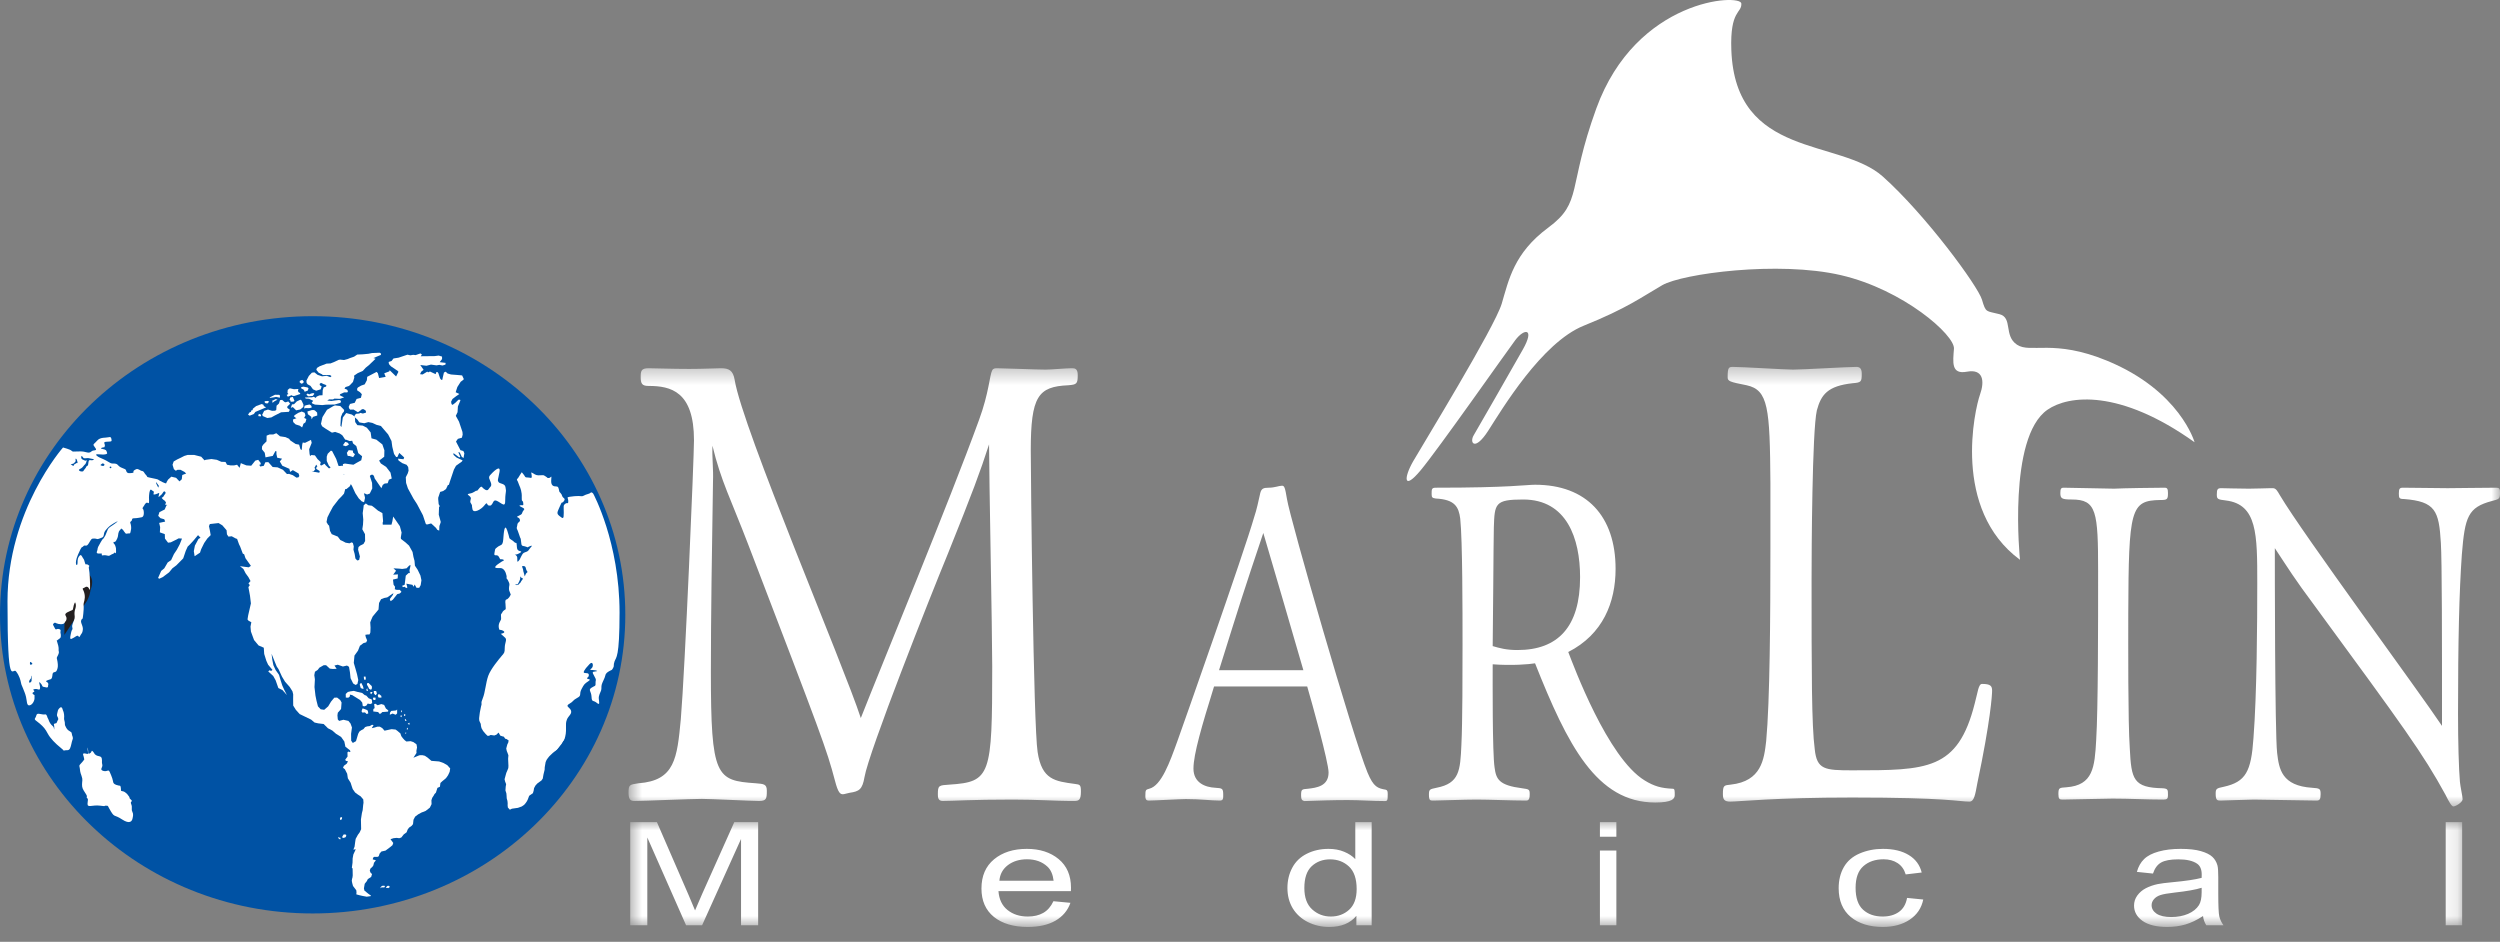
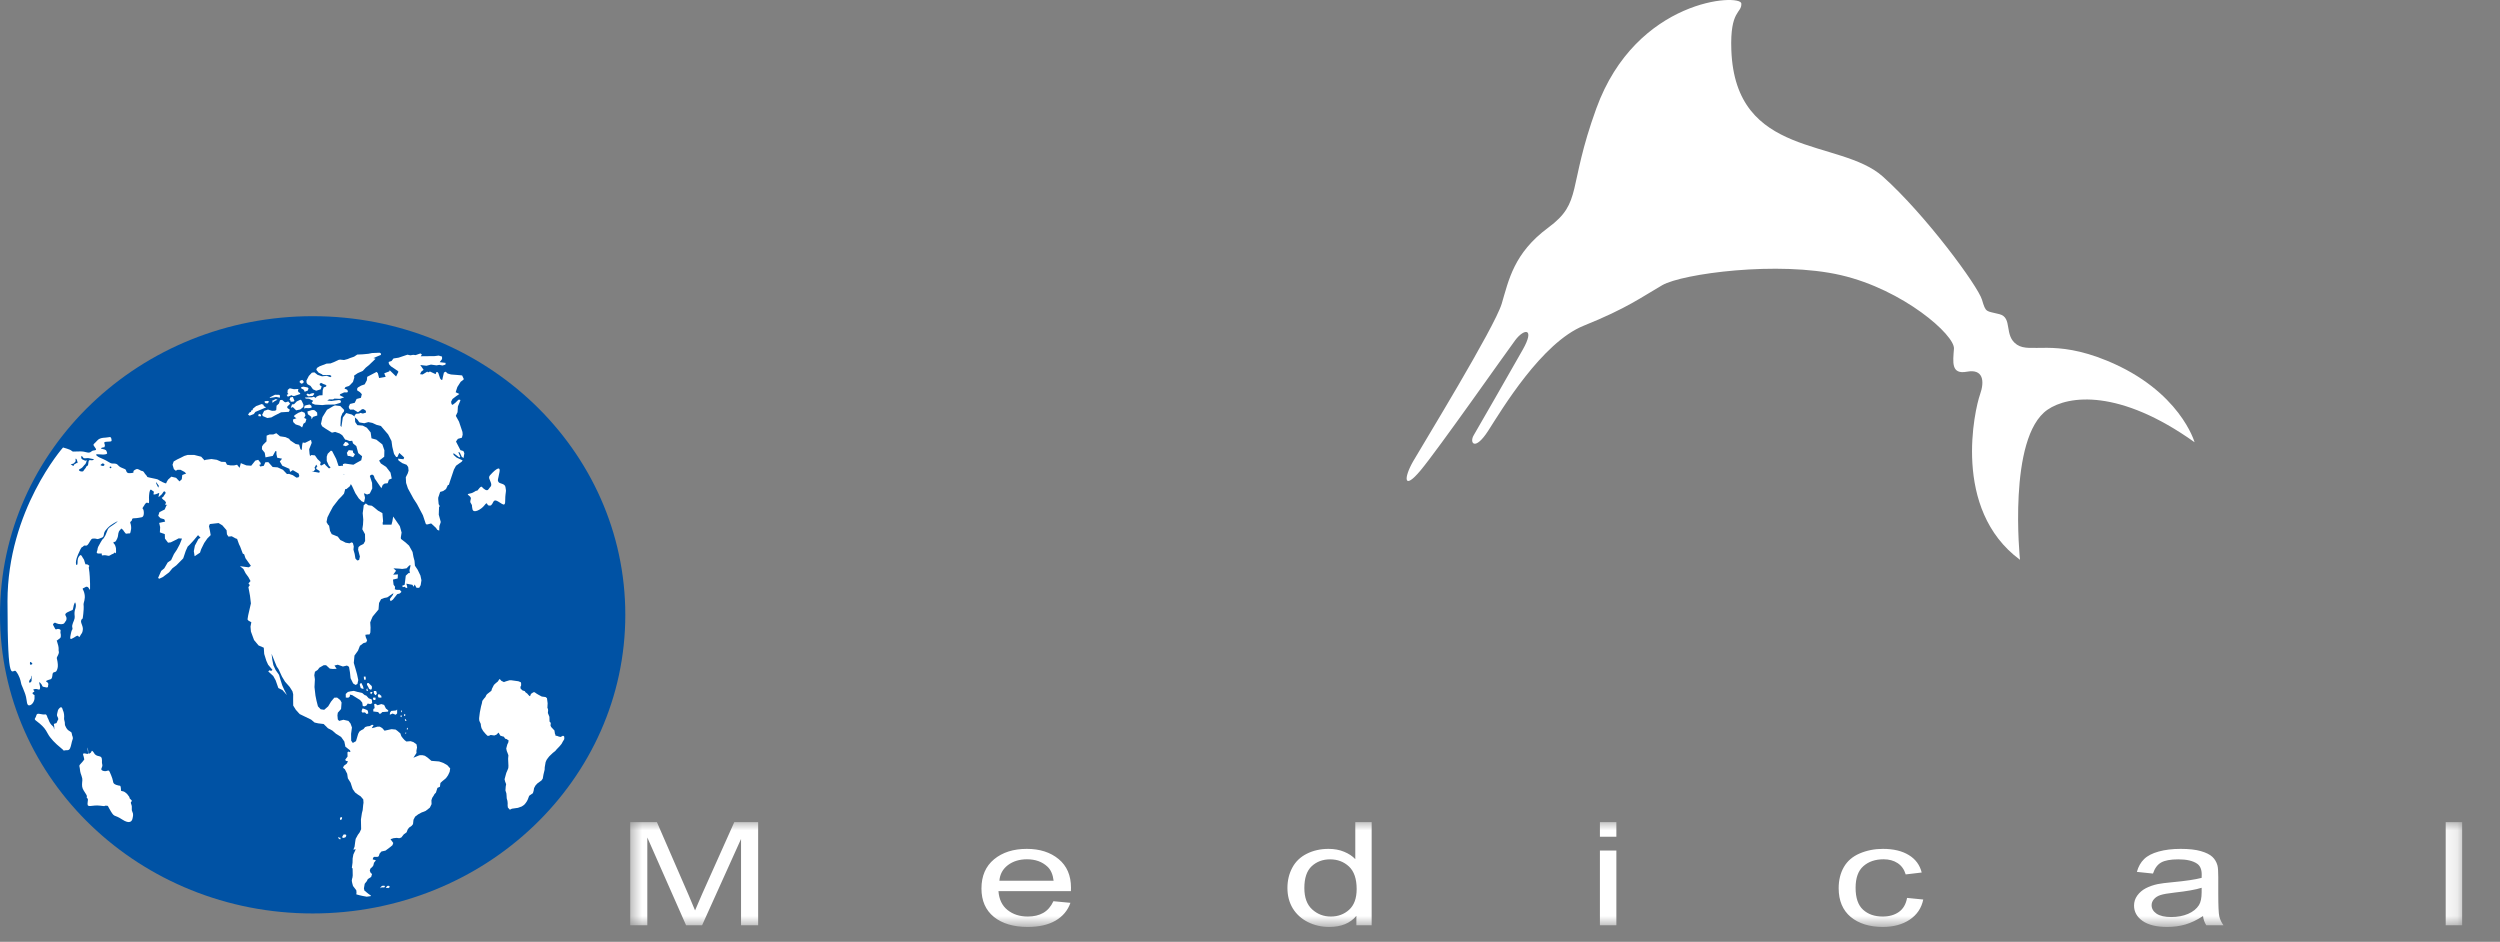
<svg xmlns="http://www.w3.org/2000/svg" width="146" height="55" viewBox="0 0 146 55" fill="none">
  <rect x="0" y="0" width="146" height="55" fill="#808080" stroke="none" />
  <path d="M0 35.906C0 26.273 8.175 18.465 18.259 18.465C28.343 18.465 36.518 26.273 36.518 35.906C36.518 45.538 28.343 53.346 18.259 53.346C8.175 53.346 0 45.538 0 35.906Z" fill="#0052A4" />
  <path fill-rule="evenodd" clip-rule="evenodd" d="M128.163 25.827C128.163 25.827 127.315 22.819 123.05 21.065C119.924 19.779 118.58 20.656 117.792 20.13C117.003 19.604 117.558 18.552 116.769 18.348C115.98 18.143 115.98 18.289 115.747 17.501C115.513 16.712 112.475 12.563 109.962 10.314C107.45 8.064 101.344 9.291 101.11 2.923C101.024 0.556 101.724 0.79 101.695 0.206C101.665 -0.379 95.56 -0.108 93.222 6.341C91.528 11.015 92.434 11.804 90.418 13.294C88.402 14.784 88.11 16.361 87.701 17.734C87.292 19.107 83.085 25.973 82.53 26.937C81.975 27.901 81.946 28.69 82.968 27.463C83.991 26.236 87.964 20.568 88.49 19.867C89.016 19.166 89.658 19.137 88.928 20.422C88.198 21.707 86.328 24.979 86.065 25.418C85.802 25.856 86.123 26.382 86.912 25.155C87.701 23.928 90.031 20.01 92.492 19.02C95.034 17.997 95.91 17.325 97.079 16.653C98.247 15.981 103.856 15.222 107.508 16.069C111.16 16.916 114.169 19.575 114.111 20.364C114.052 21.152 113.935 21.883 114.87 21.707C115.805 21.532 115.922 22.233 115.63 23.051C115.338 23.869 113.965 29.741 117.967 32.692C117.967 32.692 117.23 25.546 119.574 23.928C120.801 23.081 123.781 22.701 128.163 25.827Z" fill="white" />
  <path d="M20.4 23.87L20.363 23.761L20.439 23.591L20.715 23.524L20.826 23.299L21.077 23.233L21.131 23.02L21.02 22.901L20.858 22.797V22.697L20.901 22.629L21.085 22.521L21.299 22.446L21.425 22.206L21.445 22.006L21.993 21.718L22.066 21.793L22.14 22.078L22.523 22.009L22.44 21.801L22.734 21.689L22.758 21.622L23.132 21.985L23.268 21.712L23.224 21.658L22.835 21.396L22.734 21.289L22.695 21.19L22.708 21.133L22.864 21.083L22.981 20.934L23.278 20.888L23.797 20.713L23.963 20.751L24.133 20.722L24.272 20.739L24.551 20.64L24.638 20.702L24.572 20.805L25.387 20.796L25.616 20.765L25.815 20.824L25.817 20.968L25.678 21.15L26.025 21.193L26.013 21.294L25.843 21.345L25.658 21.308L25.489 21.337L25.168 21.293L24.904 21.36L24.544 21.317L24.738 21.599L24.601 21.705L24.531 21.852L24.681 21.869L24.953 21.703L25 21.746L25.111 21.697L25.441 21.851L25.486 21.727L25.545 21.725L25.599 21.789L25.702 22.096L25.764 22.182L25.831 22.18L25.855 22.056L25.927 21.754L26.03 21.706L26.139 21.812L26.338 21.87L26.721 21.9L26.988 21.924L27.084 22.131L27.065 22.176L26.905 22.295L26.709 22.602L26.611 22.907L26.825 23.01L26.739 23.07L26.637 23.139L26.424 23.302L26.344 23.462L26.366 23.584L26.402 23.637L26.443 23.635L26.596 23.519L26.771 23.345L26.869 23.342L26.888 23.397L26.864 23.442L26.742 23.736L26.721 24.071L26.62 24.286L26.806 24.625L27.008 25.228L27.02 25.384L26.974 25.563L26.742 25.628L26.633 25.777L26.647 25.821L26.89 26.29L27.061 26.339L27.118 26.47L27.07 26.749L26.967 26.677L26.849 26.424L26.764 26.405L26.882 26.68L26.82 26.714L26.483 26.46V26.561L26.662 26.72L27.016 26.886L26.973 26.954L26.631 27.2L26.507 27.428L26.28 28.104L26.212 28.318L26.16 28.32L26.047 28.56L25.881 28.677L25.705 28.728L25.592 29.066V29.166L25.618 29.442L25.685 29.562L25.64 29.608L25.624 30.056L25.741 30.485L25.705 30.597L25.661 30.721L25.65 30.989L25.533 30.937L25.463 30.83L25.186 30.573L25.153 30.574L24.971 30.625L24.911 30.628L24.863 30.586L24.698 30.091L24.353 29.438L24.148 29.122L23.822 28.523L23.716 28.204L23.698 27.871L23.814 27.643L23.861 27.487L23.838 27.276L23.747 27.145L23.488 27.045L23.278 26.896L23.242 26.787L23.564 26.819L23.604 26.716L23.506 26.622L23.316 26.451L23.209 26.688L23.136 26.691L23.019 26.519L23 26.463L22.909 26.089L22.864 25.757L22.67 25.374L22.245 24.878L21.99 24.811L21.747 24.698L21.511 24.651L21.273 24.717L20.999 24.671L20.948 24.616L20.879 24.509L20.692 24.349L20.722 24.238L20.798 24.166L20.978 24.149L21.045 24.112L21.191 24.15L21.366 24.1L21.378 24.055L21.352 23.977L21.316 23.947L21.224 23.894L21.133 23.898L21.079 23.956L21.012 23.991L20.977 24.027L20.899 24.074L20.647 23.917L20.458 23.924L20.4 23.87Z" fill="white" />
  <mask id="mask0_7_210" style="mask-type:luminance" maskUnits="userSpaceOnUse" x="36" y="21" width="110" height="27">
    <path d="M36.693 21.385H146V47.211H36.693V21.385Z" fill="white" />
  </mask>
  <g mask="url(#mask0_7_210)">
-     <path fill-rule="evenodd" clip-rule="evenodd" d="M50.271 41.935C49.284 38.881 43.365 25.037 42.903 22.181C42.81 21.625 42.563 21.505 42.101 21.505C41.824 21.505 41.053 21.545 40.252 21.545C39.265 21.545 38.217 21.505 37.877 21.505C37.446 21.505 37.415 21.664 37.415 22.022C37.415 22.419 37.508 22.538 37.877 22.538C39.172 22.538 40.529 22.855 40.529 25.712C40.529 26.703 40.005 39.119 39.758 42.015C39.542 44.275 39.419 45.585 37.292 45.743C36.768 45.822 36.706 45.822 36.706 46.298C36.706 46.735 36.86 46.775 37.046 46.775C37.631 46.775 40.375 46.655 40.991 46.655C41.484 46.655 43.858 46.775 44.321 46.775C44.752 46.775 44.783 46.656 44.783 46.18C44.783 45.783 44.598 45.783 44.136 45.743C41.824 45.585 41.515 45.386 41.515 39.238C41.515 36.184 41.577 31.82 41.639 28.131C41.669 27.377 41.577 26.743 41.608 26.029C42.101 28.092 42.687 29.163 43.704 31.82C48.02 43.085 48.267 43.72 48.76 45.585C48.945 46.298 49.068 46.418 49.284 46.378L49.623 46.298C50.178 46.219 50.363 46.1 50.486 45.386C50.733 43.919 54.309 34.874 55.357 32.336C56.806 28.726 57.237 27.576 57.761 25.95C57.761 27.814 57.946 36.858 57.946 38.92C57.946 45.307 57.854 45.664 55.449 45.822C54.833 45.862 54.771 45.862 54.771 46.378C54.771 46.536 54.771 46.775 55.048 46.775C55.665 46.775 56.713 46.695 59.148 46.695C60.536 46.695 61.769 46.775 62.447 46.775H62.724C63.002 46.775 63.125 46.735 63.125 46.219C63.125 45.822 63.064 45.822 62.786 45.783C61.615 45.624 60.844 45.545 60.597 43.919C60.351 42.371 60.197 27.695 60.197 26.307C60.197 23.133 60.628 22.578 62.386 22.499C62.879 22.459 62.94 22.419 62.94 21.903C62.94 21.505 62.756 21.505 62.571 21.505C62.262 21.505 61.399 21.585 61.06 21.585C60.567 21.585 58.532 21.505 58.224 21.505C58.132 21.505 58.008 21.505 57.946 21.625C57.792 21.903 57.761 22.935 57.176 24.522C55.418 29.361 51.503 38.801 50.271 41.935ZM76.34 40.088C76.608 41.007 77.589 44.511 77.589 45.115C77.589 45.92 76.875 46.005 76.385 46.063C76.028 46.092 75.984 46.092 75.984 46.436C75.984 46.638 76.006 46.753 76.184 46.782C77.031 46.753 77.856 46.724 78.703 46.724C79.416 46.724 80.152 46.782 80.865 46.782C81.021 46.782 81.043 46.753 81.043 46.379C81.043 46.207 81.021 46.149 80.932 46.12C80.464 46.035 80.219 45.977 79.862 45.115C79.037 43.133 75.337 30.291 75.159 29.142C75.047 28.453 75.003 28.366 74.869 28.366C74.691 28.366 74.446 28.482 74.089 28.482C73.777 28.482 73.666 28.539 73.599 28.797C73.487 29.286 73.398 29.745 73.242 30.205C72.64 32.302 69.052 42.472 68.762 43.276C68.316 44.511 67.826 45.891 67.112 46.063C66.912 46.12 66.889 46.12 66.889 46.494C66.889 46.638 66.912 46.753 67.09 46.753C67.402 46.753 68.918 46.666 69.252 46.666C70.099 46.666 70.746 46.753 71.236 46.753C71.436 46.753 71.436 46.638 71.436 46.436C71.436 46.035 71.392 46.035 70.968 46.005C70.389 45.977 69.698 45.718 69.698 44.885C69.698 44.052 70.188 42.386 70.901 40.088H76.34ZM71.191 39.14C72.44 35.146 72.573 34.715 73.777 31.125C74.156 32.388 75.783 37.991 76.117 39.14H71.191ZM85.412 37.646C85.412 39.168 85.412 42.213 85.345 43.507C85.278 45 85.234 45.747 83.896 46.005C83.495 46.092 83.45 46.092 83.45 46.408C83.45 46.753 83.517 46.753 83.718 46.753C84.03 46.753 85.523 46.695 86.237 46.695C86.95 46.695 88.31 46.753 89.135 46.753C89.313 46.753 89.335 46.58 89.335 46.379C89.335 46.092 89.29 46.092 88.889 46.035C87.552 45.862 87.374 45.517 87.284 44.828C87.15 43.966 87.173 39.743 87.173 38.795C88.31 38.881 89.313 38.795 89.647 38.737C91.542 43.507 93.236 46.867 96.668 46.867C97.672 46.867 97.805 46.638 97.805 46.436C97.805 46.178 97.805 46.063 97.694 46.063C97.025 46.035 96.602 45.92 96.044 45.575C93.882 44.253 91.898 38.881 91.586 38.077C93.615 37.043 94.35 35.175 94.35 33.221C94.35 30.148 92.656 28.309 89.647 28.309C89.135 28.309 88.176 28.482 83.852 28.482C83.607 28.482 83.607 28.568 83.607 28.855C83.607 29.056 83.651 29.084 83.852 29.114C84.966 29.171 85.189 29.602 85.278 30.291C85.412 31.555 85.412 35.721 85.412 37.646ZM87.173 37.732C87.195 36.64 87.218 31.785 87.24 30.809C87.284 29.401 87.306 29.171 88.956 29.171C91.497 29.171 92.277 31.44 92.277 33.71C92.277 36.612 90.984 37.962 88.622 37.962C87.953 37.962 87.574 37.847 87.173 37.732ZM103.392 31.955C103.392 36.047 103.361 40.974 103.145 43.279C103.022 44.351 102.868 45.623 101.08 45.821C100.679 45.861 100.617 45.861 100.617 46.377C100.617 46.695 100.709 46.814 101.049 46.814C101.542 46.814 103.669 46.576 108.17 46.576C113.719 46.576 114.397 46.814 115.013 46.814C115.291 46.814 115.353 46.417 115.476 45.742C116.247 42.086 116.339 40.576 116.339 40.338C116.339 40.06 116.247 39.941 115.753 39.941C115.537 39.941 115.507 40.417 115.322 41.093C114.335 44.987 112.547 44.987 108.17 44.987C106.567 44.987 106.104 44.947 105.981 43.755C105.796 42.365 105.796 39.225 105.796 33.822C105.796 32.233 105.827 25.161 106.104 23.968C106.351 23.055 106.721 22.538 108.201 22.379C108.694 22.339 108.725 22.3 108.725 21.823C108.725 21.545 108.632 21.426 108.416 21.426C107.892 21.426 105.303 21.585 104.717 21.585C104.224 21.585 101.758 21.426 101.203 21.426C100.956 21.426 100.895 21.466 100.895 22.022C100.895 22.26 100.987 22.3 102.004 22.499C103.268 22.776 103.361 23.809 103.392 28.22V31.955ZM124.291 35.842C124.313 29.715 124.424 29.228 126.163 29.2C126.564 29.2 126.609 29.171 126.609 28.797C126.609 28.539 126.564 28.482 126.408 28.482C125.984 28.482 123.934 28.51 123.466 28.539C123.065 28.539 120.992 28.482 120.524 28.482C120.368 28.482 120.324 28.539 120.324 28.797C120.324 29.114 120.413 29.171 120.992 29.171C122.441 29.171 122.53 29.858 122.53 33.379C122.53 36.586 122.53 41.396 122.417 43.228C122.329 44.803 122.24 45.863 120.68 45.977C120.256 46.005 120.211 46.005 120.211 46.379C120.211 46.666 120.278 46.695 120.457 46.695C120.88 46.695 122.909 46.638 123.377 46.638C124.357 46.638 125.36 46.695 126.342 46.695C126.564 46.695 126.609 46.638 126.609 46.436C126.609 46.12 126.609 46.063 126.319 46.035C124.581 46.005 124.47 45.519 124.38 43.715C124.269 42.112 124.291 37.588 124.291 35.842ZM131.824 34.047C131.824 36.341 131.803 40.529 131.602 43.11C131.468 45.061 131.155 45.663 129.863 45.949C129.44 46.035 129.395 46.064 129.395 46.351C129.395 46.724 129.484 46.753 129.662 46.753C129.885 46.753 131.312 46.695 131.624 46.695C132.159 46.695 134.699 46.753 135.279 46.753C135.458 46.753 135.524 46.695 135.524 46.379C135.524 46.064 135.48 46.035 135.033 46.007C133.251 45.892 133.095 44.917 132.984 43.97C132.85 42.766 132.85 33.043 132.85 32.011C133.608 33.158 134.009 33.818 135.168 35.366C140.383 42.479 141.498 44 142.813 46.409C143.013 46.811 143.171 47.097 143.281 47.097C143.392 47.097 143.816 46.868 143.816 46.667C143.816 46.524 143.682 45.922 143.66 45.663C143.593 44.889 143.549 43.34 143.549 41.676C143.549 37.46 143.616 34.592 143.772 32.383C143.95 30.174 144.129 29.63 145.533 29.257C145.956 29.142 146.001 29.142 146.001 28.769C146.001 28.539 145.956 28.482 145.777 28.482C144.753 28.482 143.704 28.51 142.947 28.51C142.144 28.51 141.12 28.482 140.339 28.482C140.138 28.482 140.093 28.539 140.093 28.827C140.093 29.084 140.117 29.142 140.383 29.142C142.234 29.286 142.434 29.831 142.546 31.695C142.613 32.756 142.613 37.288 142.613 42.393C141.297 40.414 134.499 31.207 133.139 28.912C133.006 28.682 132.916 28.51 132.738 28.51H132.582C132.292 28.51 131.869 28.539 131.334 28.539C130.799 28.539 129.841 28.51 129.729 28.51C129.506 28.51 129.462 28.568 129.462 28.884C129.462 29.142 129.506 29.171 129.996 29.228C131.824 29.457 131.824 31.207 131.824 34.047Z" fill="white" />
-   </g>
+     </g>
  <mask id="mask1_7_210" style="mask-type:luminance" maskUnits="userSpaceOnUse" x="36" y="47" width="108" height="8">
    <path d="M36.693 47.912H143.851V54.134H36.693V47.912Z" fill="white" />
  </mask>
  <g mask="url(#mask1_7_210)">
    <path fill-rule="evenodd" clip-rule="evenodd" d="M36.804 54.036V48.013H38.364L40.217 52.277C40.388 52.675 40.512 52.972 40.591 53.169C40.68 52.95 40.818 52.628 41.007 52.203L42.882 48.013H44.276V54.036H43.277V48.995L41.002 54.036H40.067L37.803 48.909V54.036H36.804ZM61.52 52.631L62.513 52.725C62.357 53.172 62.066 53.518 61.643 53.765C61.219 54.011 60.678 54.134 60.019 54.134C59.19 54.134 58.531 53.938 58.043 53.547C57.559 53.153 57.317 52.601 57.317 51.891C57.317 51.157 57.563 50.588 58.054 50.182C58.545 49.777 59.182 49.574 59.966 49.574C60.724 49.574 61.344 49.773 61.824 50.17C62.305 50.567 62.546 51.126 62.546 51.846C62.546 51.89 62.544 51.956 62.54 52.043H58.31C58.346 52.523 58.522 52.89 58.839 53.144C59.156 53.399 59.551 53.526 60.025 53.526C60.377 53.526 60.678 53.455 60.927 53.313C61.177 53.17 61.374 52.943 61.52 52.631ZM58.364 51.435H61.531C61.488 51.068 61.367 50.793 61.167 50.609C60.861 50.325 60.464 50.182 59.977 50.182C59.535 50.182 59.163 50.296 58.861 50.523C58.562 50.751 58.396 51.054 58.364 51.435ZM79.213 54.036V53.485C78.853 53.918 78.325 54.134 77.627 54.134C77.175 54.134 76.758 54.038 76.377 53.847C76 53.655 75.706 53.388 75.496 53.046C75.289 52.701 75.186 52.305 75.186 51.858C75.186 51.423 75.28 51.029 75.469 50.675C75.658 50.319 75.941 50.047 76.318 49.858C76.696 49.669 77.118 49.574 77.584 49.574C77.926 49.574 78.23 49.63 78.498 49.743C78.764 49.852 78.982 49.996 79.149 50.174V48.013H80.105V54.036H79.213ZM76.174 51.858C76.174 52.417 76.327 52.835 76.633 53.111C76.939 53.388 77.301 53.526 77.718 53.526C78.138 53.526 78.494 53.395 78.786 53.132C79.081 52.866 79.229 52.462 79.229 51.92C79.229 51.323 79.079 50.885 78.781 50.605C78.481 50.326 78.113 50.186 77.675 50.186C77.248 50.186 76.89 50.321 76.601 50.589C76.316 50.857 76.174 51.281 76.174 51.858ZM93.435 48.864V48.013H94.396V48.864H93.435ZM93.435 54.036V49.673H94.396V54.036H93.435ZM111.373 52.438L112.318 52.532C112.215 53.033 111.95 53.426 111.523 53.711C111.099 53.993 110.577 54.134 109.958 54.134C109.182 54.134 108.557 53.94 108.083 53.551C107.614 53.159 107.378 52.599 107.378 51.871C107.378 51.4 107.48 50.987 107.683 50.634C107.886 50.281 108.194 50.017 108.607 49.841C109.024 49.663 109.476 49.574 109.963 49.574C110.579 49.574 111.083 49.695 111.475 49.936C111.867 50.174 112.117 50.514 112.228 50.955L111.293 51.066C111.204 50.772 111.046 50.552 110.818 50.404C110.593 50.256 110.321 50.182 110.001 50.182C109.517 50.182 109.123 50.316 108.82 50.585C108.518 50.85 108.367 51.272 108.367 51.85C108.367 52.436 108.512 52.862 108.804 53.128C109.096 53.394 109.477 53.526 109.948 53.526C110.325 53.526 110.64 53.437 110.893 53.259C111.145 53.081 111.306 52.807 111.373 52.438ZM128.655 53.498C128.299 53.73 127.955 53.895 127.624 53.991C127.297 54.086 126.944 54.134 126.567 54.134C125.944 54.134 125.465 54.018 125.131 53.785C124.795 53.55 124.628 53.25 124.628 52.885C124.628 52.672 124.69 52.477 124.815 52.302C124.944 52.124 125.108 51.982 125.312 51.875C125.519 51.768 125.75 51.687 126.006 51.632C126.195 51.594 126.479 51.557 126.86 51.522C127.637 51.45 128.209 51.365 128.576 51.267C128.579 51.166 128.58 51.101 128.58 51.074C128.58 50.772 128.489 50.56 128.308 50.437C128.063 50.27 127.697 50.186 127.213 50.186C126.761 50.186 126.427 50.248 126.209 50.371C125.995 50.492 125.836 50.707 125.734 51.016L124.794 50.918C124.879 50.608 125.02 50.359 125.216 50.17C125.411 49.978 125.695 49.832 126.064 49.73C126.435 49.626 126.863 49.574 127.352 49.574C127.836 49.574 128.23 49.618 128.532 49.706C128.835 49.793 129.057 49.904 129.2 50.038C129.342 50.17 129.442 50.337 129.499 50.54C129.532 50.666 129.547 50.893 129.547 51.222V52.208C129.547 52.895 129.567 53.331 129.606 53.514C129.648 53.695 129.73 53.869 129.852 54.036H128.848C128.747 53.882 128.683 53.703 128.655 53.498ZM128.576 51.846C128.226 51.956 127.702 52.049 127.005 52.125C126.61 52.169 126.329 52.218 126.166 52.273C126.003 52.328 125.876 52.409 125.788 52.516C125.699 52.62 125.654 52.736 125.654 52.865C125.654 53.062 125.75 53.226 125.941 53.358C126.138 53.489 126.423 53.555 126.797 53.555C127.166 53.555 127.496 53.493 127.785 53.37C128.073 53.244 128.284 53.073 128.42 52.857C128.523 52.69 128.574 52.443 128.576 52.117V51.846ZM142.829 54.036V48.013H143.79V54.036H142.829Z" fill="white" />
  </g>
  <path d="M20.727 26.526L20.621 26.431L20.604 26.311L20.366 26.288L20.256 26.446L20.306 26.624L20.414 26.631L20.622 26.698L20.712 26.562L20.727 26.526Z" fill="white" />
  <path d="M17.975 27.405L18.14 27.197L18.236 27.208L18.248 27.18L18.417 27.395L18.314 27.534L18.163 27.572L17.944 27.503L17.975 27.405Z" fill="white" />
-   <path d="M19.188 27.427L19.25 27.413L19.354 27.484L19.376 27.517L19.282 27.582L19.197 27.542L19.188 27.427Z" fill="white" />
  <path d="M20.317 25.863L20.378 25.961L20.287 26.018L20.191 26.06L20.023 26.003L20.164 25.803L20.252 25.832L20.317 25.863Z" fill="white" />
  <path d="M18.39 26.593L18.544 26.811L18.731 26.988L18.696 27.15L18.842 27.317L18.814 27.438L18.631 27.361L18.386 27.035L18.292 26.99L18.101 27.1L17.818 27.132L17.84 26.942L17.635 26.923L17.632 26.799L17.859 26.819L18.186 26.573L18.39 26.593Z" fill="white" />
  <path d="M18.839 27.595L18.969 27.634L19.009 27.751L18.873 27.865L18.707 27.752L18.839 27.595Z" fill="white" />
  <path d="M20.176 25.665L20.417 25.757L20.57 25.741L20.617 25.895L20.811 26.054L20.922 26.462L21.147 26.646L21.097 26.88L20.819 27.034L20.641 27.141L20.143 27.071L20.028 27.104L20.015 27.274L19.759 27.209L19.527 27.233L19.508 27.357L19.618 27.475L19.977 27.635L20.158 27.765L20.341 28.029L20.562 28.39L20.751 28.8L20.951 29.106L21.125 29.279L21.261 29.331L21.312 29.101L21.313 29.045L21.253 28.806L21.35 28.84L21.435 28.88L21.594 28.824L21.74 28.526L21.729 28.2L21.6 27.806L21.615 27.769L21.729 27.71L21.834 27.783L21.881 27.94L22.273 28.512L22.353 28.318L22.465 28.239L22.64 28.221L22.714 28.012L22.878 27.945L22.805 27.6L22.552 27.269L22.242 27.066L22.148 26.911L22.163 26.874L22.225 26.838L22.439 26.672L22.448 26.299L22.331 25.955L21.977 25.675L21.695 25.598L21.646 25.254L21.424 24.979L21.183 24.855L20.868 24.828L20.743 24.646L20.725 24.337L20.552 24.211L20.218 24.121L20.021 24.382L19.936 24.941L19.881 24.859L19.91 24.351L20.002 24.128L20.078 24.054L20.101 23.943L19.873 23.712L19.562 23.675L19.453 23.723L19.097 23.931L18.831 24.36L18.745 24.753L18.81 24.894L19.02 25.038L19.386 25.267L19.572 25.224L19.838 25.316L19.994 25.424L20.172 25.697L20.176 25.665Z" fill="white" />
  <path d="M17.832 24.67L17.717 24.751L17.694 24.835L17.643 24.961L17.503 24.86L17.266 24.786L17.123 24.648L17.108 24.5L17.315 24.421L17.262 24.397L17.164 24.309L17.214 24.239L17.422 24.11L17.622 24.033L17.791 24.106L17.838 24.256L17.764 24.408L17.893 24.469L17.843 24.654L17.832 24.67Z" fill="white" />
  <path d="M16.983 23.819L17.053 23.616L17.17 23.606L17.333 23.442L17.542 23.342L17.615 23.392L17.721 23.63L17.712 23.769L17.53 23.915L17.294 23.963L17.1 23.772L16.983 23.819Z" fill="white" />
  <path d="M17.495 22.318L17.514 22.242L17.649 22.186L17.678 22.208L17.75 22.31L17.666 22.391L17.593 22.406L17.495 22.318Z" fill="white" />
  <path d="M17.608 22.699L17.585 22.61L17.721 22.581L17.959 22.627L18.007 22.661L18.015 22.695L17.971 22.812L17.791 22.878L17.766 22.812L17.729 22.754L17.674 22.722L17.608 22.699Z" fill="white" />
  <path d="M18.218 23.947L18.341 23.95L18.402 23.981L18.521 24.095L18.529 24.265L18.277 24.347L18.2 24.486L18.176 24.338L17.98 24.19L17.953 24.03L18.218 23.947Z" fill="white" />
  <path d="M17.091 23.124L17.08 23.112L17.043 23.083L17 23.091L16.808 23.168L16.743 23.065L16.842 23.009L16.789 22.947L16.803 22.771L16.902 22.687L16.938 22.679L17.171 22.731L17.431 22.715L17.401 22.801L17.426 22.896L17.533 22.961L17.523 23.013L17.196 23.123L17.122 23.124H17.091Z" fill="white" />
  <path d="M16 23.203L15.745 23.241L15.773 23.199L16.06 23.054L16.296 23.056L16.339 23.083L16.348 23.117L16.346 23.226L16.122 23.178L16 23.203Z" fill="white" />
  <path d="M16.977 23.473L16.971 23.416L16.896 23.301L16.921 23.311L16.954 23.21L17.098 23.18L17.115 23.213L17.197 23.413L17.139 23.453L16.983 23.463L16.977 23.473Z" fill="white" />
  <path d="M15.641 23.414L15.47 23.429L15.445 23.477L15.5 23.545L15.618 23.564L15.719 23.457L15.641 23.414Z" fill="white" />
  <path d="M15.911 23.526L16.043 23.426L16.21 23.342L16.096 23.306L15.97 23.375L15.905 23.389L15.911 23.526Z" fill="white" />
  <path d="M15.348 24.298L15.611 24.412L15.844 24.378L16.029 24.275L16.416 24.078L16.87 24.05L16.929 23.93L16.781 23.823L16.776 23.745L16.945 23.579L16.835 23.444L16.682 23.496L16.616 23.475L16.477 23.351L16.354 23.369L16.291 23.562L16.151 23.693L16.133 23.942L16.067 23.985L15.889 23.992L15.65 23.919L15.428 23.993L15.312 24.219L15.348 24.298Z" fill="white" />
  <path d="M14.752 23.952L14.678 23.967L14.655 24.05L14.567 24.091L14.486 24.216L14.579 24.276L14.812 24.185L14.841 24.157L14.913 24.056L15.541 23.79L15.399 23.711L15.397 23.646L15.286 23.595L14.961 23.713L14.767 23.87L14.752 23.952Z" fill="white" />
  <path d="M18.549 21.892L18.359 21.744L18.331 21.749L18.213 21.765L18.036 21.955L17.895 22.229L17.907 22.364L17.966 22.445L18.132 22.534L18.277 22.735L18.465 22.819L18.73 22.736L18.784 22.566L18.684 22.5L18.664 22.424L18.745 22.357L18.876 22.424L19.008 22.47L19.068 22.522L19.036 22.579L18.903 22.621L18.847 22.784L18.835 23.082L18.649 23.092L18.492 23.161L18.437 23.238L18.328 23.172L18.216 23.203L18.11 23.203L17.803 23.216L17.857 23.277L18.048 23.289L18.29 23.405L18.205 23.516L18.242 23.566L18.395 23.629L18.825 23.657L19.046 23.632L19.542 23.624L19.886 23.524L19.918 23.41L19.813 23.359L19.586 23.384L19.352 23.418L19.173 23.397L19.108 23.41L19.214 23.323L19.442 23.327L19.536 23.279L19.855 23.292L20.098 23.206L19.936 23.132L19.839 23.078L19.875 23.013L20.1 22.916L20.274 22.918L20.317 22.88L20.291 22.777L20.244 22.744L20.118 22.696L20.177 22.604L20.373 22.543L20.435 22.494L20.613 22.306L20.691 22.051L20.677 21.939L20.889 21.793L21.188 21.66L21.358 21.474L21.54 21.328L21.934 20.951L21.81 20.911L22.136 20.771L22.246 20.727L22.245 20.64L22.168 20.599L21.726 20.618L21.517 20.661L21.185 20.692L20.864 20.707L20.67 20.835L20.642 20.841L20.442 20.91L20.305 20.968L20.093 21.025L19.86 21.001L19.767 21.02L19.497 21.148L19.298 21.225L19.074 21.235L18.668 21.39L18.511 21.487L18.473 21.597L18.607 21.764L18.815 21.866L18.846 21.903L19.269 21.904L19.361 21.963L19.294 22.027L19.084 21.948L18.805 21.977L18.549 21.892Z" fill="white" />
  <path d="M18.198 23.806L18.046 23.837L17.863 23.832L17.756 23.854L17.791 23.695L17.91 23.657L18.074 23.623L18.164 23.676L18.195 23.735L18.198 23.806Z" fill="white" />
  <path d="M18.36 23L18.263 23.122L18.004 23.145L17.891 23.053L17.962 22.981L18.065 23.032L18.159 22.984L18.303 22.954L18.36 23Z" fill="white" />
  <path d="M15.244 24.219L15.117 24.166L15.083 24.273L15.1 24.306L15.239 24.314L15.244 24.219Z" fill="white" />
  <path d="M20.917 42.858L20.987 42.726L21.087 42.651L21.222 42.582L21.276 42.519L21.322 42.462L21.442 42.421L21.596 42.402L21.726 42.327L21.818 42.344L21.708 42.526L21.864 42.491L22.041 42.437L22.18 42.436L22.322 42.519L22.457 42.672L22.866 42.583L23.105 42.607L23.213 42.686L23.323 42.781L23.38 42.826L23.436 42.99L23.524 43.108L23.626 43.221L23.732 43.304L23.979 43.284L24.146 43.339L24.326 43.473L24.355 43.649L24.318 43.848L24.324 43.972L24.143 44.252L24.498 44.106L24.674 44.104L24.812 44.137L24.971 44.244L25.194 44.434L25.645 44.469L25.906 44.563L26.126 44.69L26.291 44.876L26.26 45.074L26.167 45.273L26.046 45.445L25.837 45.617L25.721 45.725L25.692 45.947L25.546 46.011L25.458 46.289L25.377 46.37L25.325 46.467L25.242 46.592L25.195 46.734L25.204 46.961L25.103 47.166L24.861 47.356L24.608 47.455L24.422 47.558L24.245 47.691L24.148 47.873L24.12 48.129L24.044 48.225L23.889 48.334L23.808 48.443L23.745 48.608L23.584 48.724L23.436 48.911L23.316 48.952L23.169 48.932L22.985 48.95L22.805 49.009L22.966 49.229L22.921 49.359L22.791 49.468L22.515 49.675L22.274 49.728L22.167 49.854L22.12 50.002L22.044 50.043L21.845 50.039L21.784 50.102L21.77 50.193L21.934 50.23L21.943 50.254L21.841 50.385L21.805 50.538L21.747 50.623L21.632 50.727L21.595 50.841L21.634 50.953L21.726 51.048L21.675 51.214L21.48 51.341L21.425 51.455L21.299 51.614L21.253 51.882L21.283 52.011L21.511 52.196L21.669 52.307L21.64 52.336L21.415 52.367L21.178 52.323L20.989 52.28L20.809 52.231L20.82 52.123L20.808 51.993L20.615 51.74L20.568 51.565L20.544 51.435L20.56 51.327L20.585 51.242L20.599 51.123L20.592 50.72L20.548 50.676L20.588 50.38L20.594 50.132L20.637 49.899L20.778 49.596L20.636 49.62L20.707 49.444L20.741 49.183L20.771 48.99L20.901 48.752L21.006 48.608L21.09 48.426L21.079 47.854L21.137 47.48L21.181 47.309L21.21 47.008L21.229 46.883L21.215 46.685L21.061 46.506L20.896 46.399L20.739 46.282L20.599 46.084L20.543 45.921L20.476 45.712L20.315 45.453L20.275 45.187L20.14 44.922L20.033 44.839L20.082 44.724L20.261 44.586L20.319 44.456L20.197 44.434L20.163 44.361L20.297 44.184L20.292 43.94L20.314 43.912L20.369 43.889L20.431 43.927L20.529 43.819L20.64 43.551L20.785 43.3L20.917 42.858Z" fill="white" />
  <path d="M19.851 47.81L19.889 47.725L19.958 47.724L19.979 47.746L19.965 47.836L19.899 47.895L19.867 47.867L19.851 47.81Z" fill="white" />
  <path d="M19.739 48.933L19.743 48.904L19.775 48.904L19.89 48.932L19.877 49.017L19.846 49.017L19.739 48.933Z" fill="white" />
  <path d="M20.007 48.828L20.071 48.731L20.166 48.731L20.223 48.764L20.21 48.844L20.171 48.9L20.078 48.93L20.009 48.931L19.986 48.879L20.007 48.828Z" fill="white" />
  <path d="M22.47 51.784L22.447 51.823L22.328 51.824L22.296 51.819L22.199 51.877L22.268 51.763L22.293 51.762L22.31 51.734L22.417 51.727L22.478 51.737L22.47 51.784Z" fill="white" />
  <path d="M22.57 51.794L22.623 51.736L22.706 51.73L22.744 51.758L22.759 51.792L22.747 51.82L22.672 51.867L22.599 51.85L22.537 51.846L22.543 51.81L22.57 51.794Z" fill="white" />
  <path d="M17.621 26.281L17.649 25.967L17.68 25.843L17.814 25.862L18.161 25.69L18.203 25.862L18.055 26.235L18.078 26.502L18.135 26.758L18.208 26.807L18.397 26.731L18.446 26.807L18.508 27.044L18.419 27.225L18.316 27.398L18.196 27.465L18.204 27.56H18.385L18.647 27.608L18.673 27.511L18.466 27.379L18.486 27.274L18.61 27.179H18.784L18.95 27.082L19.028 27.179L19.217 27.36L19.309 27.293L19.211 27.206L19.082 26.92L19.081 26.672L19.137 26.502L19.322 26.319L19.394 26.34L19.487 26.52L19.636 26.807L19.776 27.225L19.976 27.198L20.063 27.236L20.105 27.398L20.038 27.59L20.068 27.703L20.162 27.741L20.256 27.627L20.325 27.446L20.447 27.398L20.373 27.274L20.428 27.179L20.696 27.149L20.905 27.225L21.01 27.398L20.994 27.531L20.867 27.684L20.88 27.989L20.813 28.17L20.517 28.218L20.429 28.399L20.232 28.561H20.163L20.09 28.828L19.955 28.982L19.776 29.163L19.444 29.592L19.264 29.927L19.122 30.213L19.069 30.488L19.158 30.642L19.219 30.698L19.273 31.004L19.373 31.195L19.727 31.338L19.876 31.538L20.022 31.605L20.183 31.692L20.408 31.73L20.536 31.673L20.608 31.71L20.66 31.91L20.642 32.102L20.712 32.35L20.756 32.617L20.863 32.731L20.973 32.703L21.018 32.502L20.913 32.102L20.936 31.948L21.033 31.864L21.227 31.768L21.323 31.597L21.316 31.195L21.159 30.909L21.199 30.642L21.215 30.345L21.182 29.965L21.221 29.686L21.241 29.506L21.364 29.401L21.505 29.506L21.716 29.535L21.858 29.64L22.076 29.821L22.332 29.965L22.373 30.442L22.346 30.537L22.355 30.642H22.863L22.915 30.442L22.962 30.165L23.12 30.394L23.351 30.728L23.453 31.101L23.408 31.386L23.416 31.473L23.677 31.673L23.888 31.864L24.093 32.235L24.146 32.523L24.207 32.75L24.232 33.036L24.392 33.276L24.553 33.61L24.612 33.886L24.568 34.172L24.482 34.326H24.323L24.216 34.134L24.156 34.267L24.085 34.153L23.731 34.086L23.792 34.315L23.712 34.344L23.642 34.267L23.526 34.288L23.484 34.21L23.632 34.153L23.697 33.619L23.859 33.467H23.935L23.914 33.303L23.964 33.084L23.971 32.99L23.891 33.036L23.744 33.19L23.49 33.227L23.32 33.209L22.978 33.19L23.13 33.332L22.961 33.562L23.239 33.543L23.224 33.781L22.95 33.848L22.984 34.144L23.071 34.267L23.056 34.412L23.177 34.45H23.351L23.445 34.563L23.349 34.658L23.199 34.698L22.941 35.022L22.809 35.108L22.764 34.984L22.945 34.744L22.977 34.639L22.616 34.887L22.424 34.925L22.255 34.993L22.136 35.214L22.106 35.594L21.765 36.004L21.695 36.158L21.621 36.347L21.64 36.652L21.629 36.938L21.578 37.054H21.458L21.335 37.073L21.36 37.206L21.44 37.397L21.387 37.513L21.224 37.559L21.02 37.713L20.907 37.999L20.701 38.285L20.661 38.714L20.77 39.086L20.85 39.372L20.923 39.715L20.872 39.944L20.766 40.001L20.625 39.915L20.474 39.61L20.436 39.259L20.382 38.943L20.264 38.868L20.025 38.924L19.723 38.819L19.532 38.868L19.66 39.057L19.439 39.068L19.262 39.048L19.044 38.848H18.904L18.652 38.992L18.552 39.124L18.393 39.229L18.355 39.429L18.39 39.669L18.366 40.126L18.423 40.622L18.485 40.927L18.568 41.251L18.73 41.423L18.933 41.453L19.166 41.251L19.331 40.976L19.52 40.746L19.687 40.738L19.867 40.881L19.948 41.024L19.918 41.405L19.728 41.623L19.706 41.777L19.727 42.014L19.805 42.101L20.057 42.034L20.348 42.101L20.472 42.255L20.554 42.484L20.504 42.854L20.509 43.256L20.605 43.389L20.751 43.304L20.916 43.294L21.066 43.323L21.21 43.389L21.3 43.542L21.375 43.752L21.396 44.495L21.222 44.333L21.238 44.038L21.171 43.904L21.064 43.876L20.912 43.96L20.829 44.133L20.61 44.085L20.417 43.799L20.171 43.609L20.109 43.304L19.92 43.037L19.625 42.854L19.408 42.664L19.152 42.53L18.901 42.282L18.584 42.244L18.371 42.196L18.169 42.025L17.834 41.863L17.5 41.701L17.277 41.453L17.123 41.205L17.119 40.832L17.122 40.547L17.08 40.374L16.918 40.117L16.647 39.812L16.468 39.515L16.265 39.076L16.161 38.924L16.054 38.665L15.859 38.18L15.906 38.552L15.966 38.848L16.094 39.124L16.294 39.41L16.39 39.734L16.485 40.031L16.597 40.279L16.756 40.593L16.494 40.298L16.256 40.182L16.099 39.734L15.957 39.477L15.664 39.21L15.741 39.143L15.835 39.181L15.913 39.124L15.658 38.819L15.554 38.59L15.429 38.19L15.405 37.826L15.1 37.694L14.836 37.378L14.654 36.882L14.629 36.595L14.678 36.339L14.517 36.252L14.455 36.177L14.491 35.947L14.653 35.24L14.6 34.793L14.507 34.288L14.588 34.172L14.51 34.067L14.631 33.934L14.507 33.705L14.341 33.476L14.215 33.227L14.012 33.065L14.526 33.132L14.653 33.046L14.334 32.598L14.259 32.369L14.179 32.331L14.026 31.921L13.959 31.786L13.847 31.473L13.762 31.444L13.535 31.319L13.342 31.338L13.254 31.206L13.232 30.966L12.986 30.68L12.765 30.547L12.254 30.604L12.204 30.728L12.261 31.004L12.304 31.252L12.111 31.444L11.926 31.71L11.748 32.072L11.681 32.274L11.366 32.483L11.319 32.188L11.382 31.864L11.592 31.473L11.711 31.406L11.566 31.252L11.269 31.605L11.071 31.816L10.961 31.921L10.845 32.178L10.701 32.607L10.522 32.79L10.297 33.017L10.068 33.19L9.873 33.427L9.5 33.705L9.299 33.799L9.232 33.753L9.413 33.343L9.595 33.19L9.794 32.847L9.993 32.712L10.158 32.358L10.329 32.102L10.497 31.786L10.629 31.454L10.489 31.444H10.426L10.247 31.538L9.973 31.673L9.814 31.692L9.633 31.454L9.625 31.195L9.337 31.09L9.353 30.785L9.296 30.537L9.646 30.461L9.593 30.326L9.371 30.261L9.241 30.127L9.312 29.907L9.619 29.754L9.718 29.516L10.012 29.392L10.251 29.411H10.481L10.614 29.257L10.684 28.934H10.552L10.35 29.031L10.145 28.982L9.929 29.068L9.845 28.982L9.981 28.696L9.903 28.599L9.705 28.561L9.662 28.466L9.693 28.267L9.732 28.151L9.817 28.008L10.005 27.838L10.282 27.903L10.481 28.113L10.616 27.989L10.644 27.741L10.873 27.654L10.775 27.56L10.541 27.436H10.366L10.267 27.493L10.154 27.398L10.077 27.141L10.143 26.95L10.342 26.834L10.558 26.731L10.763 26.626L10.961 26.567H11.337L11.75 26.672L11.942 26.882L12.008 26.853L12.347 26.807L12.664 26.853L12.924 26.969L13.169 26.977L13.259 27.141L13.464 27.179H13.672L13.845 27.141L13.992 27.322L14.065 27.044L14.145 27.082L14.39 27.179L14.671 27.198L14.909 26.901L15.079 26.853L15.229 27.044L15.208 27.141H15.139L15.197 27.244L15.402 27.206L15.496 26.996L15.669 26.988L15.924 27.274L16.211 27.293L16.523 27.436L16.759 27.684L16.877 27.675L17.1 27.751L17.313 27.894L17.43 27.875L17.48 27.798L17.44 27.654L17.102 27.455L16.943 27.56L16.9 27.379L16.487 27.198L16.341 26.95L16.473 26.788L16.19 26.731L16.144 26.52V26.359L16.086 26.34L15.929 26.626L15.691 26.672L15.505 26.71L15.462 26.443L15.297 26.235L15.304 26.073L15.372 25.967L15.565 25.776L15.571 25.441L15.739 25.374H15.955L16.136 25.299L16.354 25.479L16.672 25.528L16.881 25.623L16.952 25.719L17.262 25.929L17.468 25.967L17.546 26.235L17.621 26.281Z" fill="white" />
  <path d="M21.851 41.118L21.927 41.099L22.052 41.186L22.269 41.118L22.433 41.167L22.535 41.375L22.677 41.491L22.662 41.558L22.323 41.585L22.24 41.672L22.157 41.682L22.087 41.585L21.798 41.548L21.806 41.405L21.878 41.356L21.851 41.118Z" fill="white" />
  <path d="M21.113 41.537L21.17 41.375L21.232 41.386L21.449 41.472L21.482 41.518L21.508 41.661L21.413 41.701L21.314 41.605L21.162 41.615L21.113 41.537Z" fill="white" />
  <path d="M21.007 39.982L21.069 39.888H21.103L21.195 40.069L21.236 40.222H21.167L21.067 40.182L21.007 39.982Z" fill="white" />
  <path d="M21.384 40.306L21.444 40.182L21.447 40.222L21.492 40.355H21.459L21.384 40.306Z" fill="white" />
  <path d="M21.427 39.982L21.452 39.888H21.523L21.712 40.069L21.722 40.182L21.688 40.269H21.617L21.552 40.222L21.508 40.126L21.427 39.982Z" fill="white" />
  <path d="M21.636 40.499L21.629 40.411H21.742L21.745 40.45L21.676 40.547L21.636 40.499Z" fill="white" />
  <path d="M21.777 40.832L21.797 40.738H21.929L21.937 40.832L21.907 40.881H21.837L21.777 40.832Z" fill="white" />
  <path d="M21.84 40.498L21.827 40.355H21.967L22.013 40.498L21.952 40.593H21.917L21.84 40.498Z" fill="white" />
  <path d="M22.061 40.641L22.094 40.547H22.157L22.269 40.641L22.277 40.738H22.11L22.061 40.641Z" fill="white" />
  <path d="M23.391 41.864L23.404 41.766L23.441 41.796L23.489 41.785L23.434 41.883L23.391 41.864Z" fill="white" />
  <path d="M23.424 41.605L23.43 41.491H23.472L23.473 41.51L23.477 41.559L23.424 41.605Z" fill="white" />
  <path d="M23.665 42.789H23.729L23.718 42.827L23.698 42.846L23.663 42.836L23.665 42.789Z" fill="white" />
  <path d="M23.758 42.56L23.78 42.492L23.819 42.541L23.821 42.56L23.803 42.598L23.763 42.617L23.758 42.56Z" fill="white" />
  <path d="M23.592 41.778L23.589 41.739L23.635 41.701H23.663L23.67 41.778L23.645 41.815H23.623L23.592 41.778Z" fill="white" />
  <path d="M23.652 42.063L23.645 41.987H23.667L23.73 42.063L23.733 42.102H23.677L23.652 42.063Z" fill="white" />
  <path d="M23.115 41.739L23.192 41.661L23.193 41.434L23.13 41.491L22.846 41.518L22.783 41.605L22.76 41.729H22.801L22.862 41.701L22.929 41.672L23.073 41.729L23.115 41.739Z" fill="white" />
  <path d="M21.681 41.089L21.735 41.07L21.721 40.9L21.701 40.841L21.537 40.784L21.391 40.622L21.298 40.593L21.154 40.471L20.892 40.411L20.663 40.347L20.47 40.374L20.313 40.411L20.191 40.527L20.195 40.738L20.343 40.746L20.439 40.66L20.431 40.565L20.566 40.593L21.029 40.881L21.155 41.032L21.186 41.232L21.284 41.251L21.398 41.205L21.473 41.089L21.629 41.118L21.681 41.089Z" fill="white" />
-   <path d="M23.809 42.263L23.906 42.331L23.918 42.245L23.894 42.187L23.896 42.217L23.809 42.263Z" fill="white" />
  <path d="M21.258 39.658L21.246 39.515H21.35L21.363 39.658L21.331 39.707H21.296L21.258 39.658Z" fill="white" />
  <path d="M31.943 40.773L31.863 40.708L31.639 40.678L31.443 40.572L31.335 40.508L31.221 40.426L31.148 40.428L31.008 40.524L30.962 40.644L30.928 40.654L30.826 40.549L30.812 40.522L30.671 40.414L30.661 40.369L30.509 40.318L30.404 40.217L30.389 40.093L30.428 40.076L30.436 39.928L30.418 39.844L30.272 39.785L29.87 39.729L29.751 39.729L29.544 39.791L29.428 39.834L29.28 39.761L29.185 39.654L29.148 39.685L29.074 39.799L28.951 39.899L28.846 39.998L28.73 40.224L28.696 40.342L28.447 40.537L28.402 40.591L28.349 40.705L28.258 40.808L28.168 40.931L28.143 41.072L28.094 41.249L28.023 41.601L28.005 41.764L28.019 41.621L27.981 41.943L27.986 42.064L28.01 42.136L28.076 42.275L28.088 42.394L28.12 42.525L28.215 42.691L28.36 42.862L28.471 42.972L28.559 42.969L28.655 42.922L28.867 42.953L28.977 42.91L29.005 42.894L29.106 42.79L29.124 42.794L29.215 42.958L29.352 43.006L29.422 43.021L29.506 43.143L29.577 43.157L29.704 43.241L29.683 43.362L29.627 43.476L29.564 43.714L29.596 43.861L29.632 43.948L29.691 44.11L29.674 44.315L29.693 44.727L29.685 44.855L29.627 45.001L29.567 45.139L29.467 45.506L29.496 45.633L29.558 45.796L29.534 45.937L29.518 46.154L29.524 46.181L29.573 46.336L29.584 46.464L29.593 46.624L29.635 46.775L29.648 46.907L29.645 47.032L29.659 47.159L29.776 47.287L29.895 47.228L30.133 47.194L30.245 47.179L30.474 47.096L30.609 47.004L30.701 46.897L30.775 46.787L30.83 46.673L30.901 46.48L30.959 46.433L31.12 46.324L31.163 46.184L31.19 46.026L31.271 45.875L31.379 45.756L31.624 45.577L31.698 45.468L31.738 45.234L31.806 44.952L31.812 44.811L31.864 44.509L31.92 44.379L31.997 44.27L32.08 44.166L32.276 43.977L32.424 43.861L32.511 43.758L32.662 43.602L32.794 43.445L32.875 43.295L32.945 43.184L32.958 43.107L32.945 43.001L32.878 42.966L32.742 43.038L32.64 43.017L32.541 42.98L32.439 42.959L32.431 42.879L32.413 42.875L32.379 42.66L32.191 42.459L32.151 42.379L32.165 42.216L32.094 42.139L32.085 41.862L31.996 41.639L32.01 41.476L31.998 41.394L31.967 41.342L31.969 41.334L31.982 41.069L31.943 40.773Z" fill="white" />
-   <path fill-rule="evenodd" clip-rule="evenodd" d="M28.162 41.31C28.162 41.018 28.046 41.135 28.192 40.784C28.338 40.434 28.367 39.879 28.513 39.47C28.659 39.061 29.156 38.476 29.302 38.301C29.448 38.126 29.477 38.126 29.477 37.834C29.477 37.541 29.623 37.366 29.506 37.249C29.389 37.133 29.243 37.016 29.243 37.016C29.243 37.016 29.594 36.957 29.389 36.84C29.185 36.724 29.156 36.87 29.127 36.636C29.097 36.402 29.243 36.242 29.258 36.183C29.273 36.125 29.258 36.037 29.258 35.964C29.258 35.891 29.243 35.891 29.302 35.818C29.36 35.745 29.331 35.73 29.419 35.657C29.506 35.584 29.535 35.613 29.535 35.526C29.535 35.438 29.521 35.277 29.521 35.277C29.521 35.277 29.477 35.044 29.565 35.014C29.652 34.985 29.608 35 29.682 34.941C29.755 34.883 29.828 34.722 29.828 34.722C29.725 34.474 29.725 34.474 29.725 34.343C29.725 34.211 29.784 34.138 29.725 34.021C29.667 33.904 29.667 33.875 29.594 33.788C29.572 33.761 29.566 33.754 29.567 33.752C29.57 33.747 29.61 33.764 29.579 33.612C29.535 33.393 29.419 33.174 29.214 33.174C29.01 33.174 28.747 33.203 29.068 32.955C29.389 32.707 29.521 32.736 29.375 32.677C29.229 32.619 29.243 32.75 29.141 32.531C29.039 32.312 28.82 32.56 28.878 32.283C28.937 32.005 28.878 32.093 29.053 31.947C29.229 31.801 29.36 31.903 29.389 31.509C29.419 31.114 29.462 30.515 29.623 30.983C29.784 31.45 29.696 31.421 29.842 31.509C29.988 31.596 29.945 31.582 30.047 31.669C30.149 31.757 30.164 31.626 30.178 31.83C30.193 32.035 30.193 32.093 30.28 32.151C30.368 32.21 30.543 32.181 30.354 32.298C30.164 32.414 30.061 32.385 30.061 32.385C30.061 32.385 30.193 32.429 30.207 32.56C30.222 32.692 30.178 32.882 30.28 32.765C30.383 32.648 30.339 32.677 30.427 32.517C30.514 32.356 30.529 32.298 30.66 32.254C30.792 32.21 30.835 32.195 30.909 32.078C30.982 31.962 31.172 31.816 30.967 31.889C30.762 31.962 30.879 31.991 30.733 31.932C30.587 31.874 30.5 31.903 30.47 31.83C30.46 31.805 30.455 31.801 30.453 31.795C30.446 31.785 30.446 31.77 30.427 31.596C30.397 31.334 30.427 31.582 30.31 31.202C30.193 30.822 30.149 30.91 30.193 30.749C30.237 30.588 30.193 30.632 30.251 30.545C30.31 30.457 30.397 30.472 30.354 30.326C30.31 30.18 30.061 30.223 30.295 30.121C30.529 30.019 30.47 29.975 30.529 29.873C30.587 29.77 30.675 29.741 30.558 29.668C30.441 29.595 30.251 29.537 30.383 29.508C30.514 29.478 30.587 29.581 30.558 29.376C30.529 29.172 30.456 29.347 30.47 29.04C30.485 28.733 30.397 28.5 30.324 28.339C30.251 28.178 30.266 28.149 30.207 28.061C30.149 27.974 30.237 27.959 30.266 27.901C30.295 27.842 30.47 27.579 30.47 27.579C30.47 27.579 30.514 27.623 30.602 27.74C30.689 27.857 30.646 27.886 30.821 27.886C30.996 27.886 31.055 27.974 31.055 27.813C31.055 27.652 30.952 27.521 31.128 27.638C31.303 27.755 31.361 27.769 31.581 27.755C31.8 27.74 31.741 27.755 31.873 27.828C32.004 27.901 31.916 27.915 32.048 27.915C32.179 27.915 32.223 27.696 32.194 27.988C32.165 28.281 32.252 28.368 32.369 28.398C32.486 28.427 32.588 28.354 32.632 28.558C32.676 28.763 32.647 28.69 32.734 28.792C32.822 28.894 32.778 28.85 32.837 28.982C32.895 29.113 33.056 29.099 32.924 29.274C32.793 29.449 32.851 29.201 32.705 29.551C32.559 29.902 32.471 29.975 32.676 30.136C32.88 30.296 32.924 30.34 32.924 29.946C32.924 29.551 32.88 29.522 33.012 29.42C33.143 29.318 33.187 29.478 33.187 29.274C33.187 29.069 33.056 29.04 33.275 29.011C33.494 28.982 33.596 28.967 33.772 28.967C33.947 28.967 33.991 29.011 34.108 28.938C34.224 28.865 34.414 28.85 34.487 28.777C34.56 28.704 34.648 28.836 34.648 28.836C34.648 28.836 36.182 31.669 36.182 35.774C36.182 38.447 35.977 38.374 35.89 38.623C35.802 38.871 35.89 38.871 35.802 39.017C35.714 39.163 35.743 39.105 35.612 39.178C35.481 39.251 35.378 39.309 35.349 39.455C35.32 39.601 35.188 39.82 35.145 39.966C35.101 40.112 35.145 40.2 35.101 40.331C35.057 40.463 34.955 40.609 34.969 40.799C34.984 40.989 35.057 41.222 34.852 41.047C34.648 40.872 34.56 41.033 34.546 40.697C34.531 40.361 34.341 40.302 34.531 40.171C34.721 40.039 34.794 40.098 34.779 39.908C34.765 39.718 34.867 39.747 34.706 39.484C34.546 39.221 34.633 39.236 34.721 39.221C34.809 39.207 34.984 39.192 34.779 39.148C34.575 39.105 34.37 39.163 34.531 39.046C34.692 38.929 34.633 38.564 34.429 38.783C34.224 39.002 34.181 39.061 34.122 39.163C34.064 39.265 34.078 39.309 34.224 39.309C34.37 39.309 34.4 39.367 34.385 39.455C34.37 39.543 34.385 39.47 34.297 39.587C34.21 39.703 34.604 39.616 34.37 39.776C34.137 39.937 34.122 39.937 33.961 40.244C33.801 40.551 33.991 40.609 33.713 40.755C33.436 40.901 33.479 40.974 33.289 41.076C33.1 41.179 33.114 41.237 33.217 41.325C33.319 41.412 33.436 41.559 33.289 41.748C33.143 41.938 33.129 41.938 33.07 42.143C33.012 42.347 33.158 42.99 32.851 43.326C32.545 43.662 32.574 44.086 31.946 43.706C31.318 43.326 31.172 42.975 30.573 42.712C29.974 42.45 28.937 42.011 28.791 41.924C28.645 41.836 28.162 41.31 28.162 41.31ZM30.091 34.123C30.207 34.109 30.207 34.182 30.266 34.065C30.324 33.948 30.324 33.963 30.368 33.846C30.412 33.729 30.339 33.598 30.412 33.7C30.485 33.802 30.602 33.744 30.5 33.861C30.397 33.977 30.441 33.992 30.368 34.05C30.295 34.109 30.31 34.153 30.207 34.167C30.105 34.182 30.091 34.123 30.091 34.123ZM30.558 33.349C30.558 33.174 30.427 33.057 30.529 33.057C30.631 33.057 30.689 33.057 30.719 33.218C30.748 33.379 30.865 33.379 30.762 33.452C30.66 33.525 30.66 33.744 30.631 33.612C30.602 33.481 30.558 33.349 30.558 33.349Z" fill="white" />
  <path fill-rule="evenodd" clip-rule="evenodd" d="M27.841 28.66C27.9 28.69 28.06 28.339 28.148 28.441C28.236 28.544 28.44 28.719 28.528 28.573C28.615 28.427 28.732 28.412 28.674 28.208C28.615 28.003 28.484 27.901 28.63 27.74C28.776 27.579 29.258 27.083 29.171 27.565C29.083 28.047 29.039 28.032 29.112 28.149C29.185 28.266 29.492 28.222 29.521 28.456C29.55 28.69 29.565 28.558 29.521 28.894C29.477 29.23 29.579 29.595 29.302 29.42C29.024 29.245 28.893 29.142 28.805 29.318C28.718 29.493 28.674 29.551 28.542 29.522C28.411 29.493 28.484 29.259 28.294 29.508C28.104 29.756 27.651 30.004 27.593 29.741C27.535 29.478 27.593 29.551 27.535 29.449C27.476 29.347 27.447 29.347 27.476 29.215C27.505 29.084 27.52 29.084 27.447 28.996C27.374 28.909 27.198 28.865 27.447 28.821C27.695 28.777 27.783 28.631 27.841 28.66Z" fill="white" />
-   <path d="M4.426 34.883C4.426 34.752 4.484 34.693 4.484 34.489C4.484 34.284 4.747 33.89 4.718 34.021C4.689 34.153 4.703 34.138 4.674 34.197C4.645 34.255 4.616 34.299 4.616 34.372C4.616 34.445 4.63 34.416 4.586 34.562C4.543 34.708 4.426 34.883 4.426 34.883Z" stroke="#231F20" stroke-width="1.333" stroke-miterlimit="3.864" />
  <path fill-rule="evenodd" clip-rule="evenodd" d="M10.225 28.295C9.714 28.178 9.831 28.31 9.509 28.164C9.188 28.018 9.305 28.003 9.057 27.959C8.808 27.915 8.604 27.857 8.604 27.857C8.604 27.857 8.589 27.799 8.502 27.711C8.414 27.623 8.414 27.521 8.297 27.506C8.18 27.492 8.078 27.346 7.947 27.404C7.815 27.463 7.786 27.521 7.786 27.521C7.786 27.521 7.859 27.609 7.698 27.623C7.538 27.638 7.45 27.652 7.391 27.55C7.333 27.448 7.421 27.433 7.143 27.331C6.866 27.229 6.924 27.127 6.763 27.083C6.603 27.039 6.573 27.127 6.369 26.995C6.164 26.864 5.916 26.762 5.814 26.718C5.712 26.674 5.507 26.528 5.682 26.528C5.858 26.528 5.989 26.557 6.091 26.542C6.194 26.528 6.281 26.513 6.252 26.44C6.223 26.367 6.237 26.294 6.106 26.25C5.975 26.206 5.814 26.206 5.945 26.148C6.077 26.09 6.091 26.177 6.121 26.046C6.15 25.914 5.975 25.812 6.223 25.797C6.471 25.783 6.53 25.797 6.515 25.695C6.5 25.593 6.5 25.491 6.34 25.535C6.179 25.578 5.858 25.52 5.682 25.724C5.507 25.929 5.42 25.929 5.478 26.031C5.536 26.133 5.609 26.192 5.609 26.25C5.609 26.309 5.493 26.294 5.405 26.323C5.317 26.352 5.288 26.484 5.04 26.411C4.791 26.338 4.631 26.367 4.47 26.367C4.309 26.367 4.236 26.396 4.178 26.323C4.119 26.25 3.681 26.133 3.681 26.133C3.681 26.133 0.438 29.8 0.438 35.117C0.438 40.434 0.731 38.944 0.935 39.207C1.14 39.47 1.198 39.733 1.227 39.879C1.256 40.025 1.256 39.966 1.344 40.2C1.432 40.434 1.461 40.463 1.519 40.697C1.578 40.93 1.549 41.222 1.724 41.193C1.899 41.164 2.016 40.916 2.016 40.784V40.594C2.016 40.594 1.797 40.492 1.958 40.419C2.118 40.346 1.812 40.288 2.016 40.244C2.221 40.2 2.308 40.361 2.337 40.2C2.367 40.039 2.206 39.733 2.352 39.879C2.498 40.025 2.44 40.098 2.542 40.112C2.644 40.127 2.805 40.2 2.805 40.083C2.805 39.966 2.849 39.981 2.805 39.893C2.761 39.806 2.6 39.806 2.761 39.733C2.922 39.66 2.995 39.703 3.039 39.557C3.082 39.411 3.039 39.309 3.141 39.265C3.243 39.221 3.272 39.265 3.331 39.119C3.389 38.973 3.389 38.856 3.36 38.652C3.331 38.447 3.287 38.447 3.345 38.345C3.404 38.243 3.462 38.111 3.433 38.038C3.404 37.965 3.448 37.907 3.404 37.717C3.36 37.527 3.301 37.381 3.301 37.381C3.301 37.381 3.301 37.439 3.36 37.381C3.418 37.322 3.55 37.279 3.55 37.176C3.55 37.074 3.564 37.074 3.535 36.972C3.506 36.87 3.608 36.782 3.448 36.738C3.287 36.694 3.272 36.84 3.199 36.68C3.126 36.519 3.053 36.475 3.126 36.417C3.199 36.358 3.185 36.344 3.301 36.402C3.418 36.461 3.71 36.49 3.769 36.373C3.827 36.256 3.886 36.271 3.886 36.11C3.886 35.949 3.681 35.891 3.959 35.745C4.236 35.599 4.251 35.686 4.28 35.482C4.309 35.277 4.382 35.175 4.382 35.175C4.382 35.175 4.455 35.277 4.426 35.438C4.397 35.599 4.368 35.599 4.353 35.76C4.339 35.92 4.382 35.979 4.353 36.125C4.324 36.271 4.178 36.49 4.222 36.636C4.266 36.782 4.193 36.753 4.163 36.899C4.134 37.045 4.032 37.381 4.178 37.308C4.324 37.235 4.324 37.235 4.412 37.176C4.499 37.118 4.558 37.103 4.587 37.162C4.616 37.22 4.631 37.235 4.689 37.118C4.748 37.001 4.791 37.001 4.821 36.87C4.85 36.738 4.85 36.665 4.791 36.504C4.733 36.344 4.704 36.285 4.762 36.183C4.821 36.081 4.821 36.271 4.864 35.847C4.908 35.423 4.879 35.365 4.879 35.277C4.879 35.19 4.996 34.985 4.937 34.693C4.879 34.401 4.762 34.386 4.879 34.343C4.996 34.299 5.025 34.226 5.127 34.284C5.23 34.343 5.273 34.708 5.259 34.08C5.244 33.452 5.2 33.262 5.186 33.159C5.171 33.057 5.288 33.072 5.142 32.984C4.996 32.897 5.011 33.057 4.952 32.838C4.894 32.619 4.894 32.677 4.835 32.575C4.777 32.473 4.733 32.356 4.645 32.458C4.558 32.56 4.528 32.633 4.528 32.882C4.528 33.13 4.295 32.984 4.558 32.385C4.821 31.786 4.748 32.035 4.864 31.903C4.981 31.772 5.025 31.991 5.186 31.728C5.346 31.465 5.332 31.45 5.507 31.45C5.682 31.45 5.639 31.523 5.814 31.45C5.989 31.377 6.033 31.392 6.062 31.246C6.091 31.1 6.062 31.071 6.281 30.837C6.5 30.603 6.866 30.442 6.866 30.442C6.866 30.442 6.895 30.457 6.617 30.647C6.34 30.837 6.325 30.822 6.252 31.027C6.179 31.231 6.135 31.319 6.062 31.421C5.989 31.523 6.033 31.407 5.887 31.655C5.741 31.903 5.697 31.991 5.697 32.078C5.697 32.166 5.566 32.312 5.741 32.327C5.916 32.341 5.96 32.283 5.945 32.385C5.931 32.487 6.033 32.4 6.179 32.429C6.325 32.458 6.354 32.487 6.457 32.414C6.559 32.341 6.632 32.356 6.676 32.283C6.72 32.21 6.778 32.429 6.778 32.21C6.778 31.991 6.778 32.005 6.734 31.874C6.69 31.742 6.603 31.742 6.632 31.669C6.661 31.596 6.69 31.728 6.793 31.553C6.895 31.377 6.895 31.261 6.895 31.261C6.895 31.261 6.909 31.041 6.997 30.968C7.085 30.895 7.041 30.822 7.143 30.91C7.245 30.997 7.172 30.954 7.26 31.056C7.348 31.158 7.318 31.187 7.45 31.158C7.581 31.129 7.596 31.202 7.625 31.056C7.654 30.91 7.669 30.895 7.654 30.72C7.64 30.545 7.552 30.515 7.654 30.442C7.757 30.369 7.654 30.267 7.83 30.267C8.005 30.267 8.268 30.209 8.268 30.209C8.268 30.209 8.414 30.209 8.399 29.917C8.385 29.625 8.253 29.756 8.37 29.595C8.487 29.435 8.429 29.464 8.531 29.376C8.633 29.288 8.706 29.522 8.706 29.245C8.706 28.967 8.691 29.128 8.706 28.923C8.721 28.719 8.765 28.529 8.852 28.617C8.94 28.704 8.969 28.66 8.984 28.733C8.998 28.806 8.881 28.923 9.086 28.865C9.29 28.806 9.32 28.733 9.29 28.85C9.261 28.967 9.232 29.069 9.305 28.996C9.378 28.923 9.334 28.967 9.422 28.894C9.509 28.821 9.553 28.631 9.641 28.719C9.729 28.806 9.597 28.88 9.553 28.982C9.509 29.084 9.378 29.026 9.495 29.142C9.612 29.259 9.553 29.157 9.67 29.303C9.787 29.449 9.422 29.449 9.86 29.508C10.298 29.566 10.415 29.698 10.722 29.639C11.029 29.581 11.365 29.23 11.335 29.099C11.306 28.967 11.116 28.646 11.116 28.646L10.225 28.295ZM4.981 26.907C4.835 26.834 4.762 26.834 4.748 26.747C4.733 26.659 4.748 26.586 4.821 26.674C4.894 26.762 4.85 26.762 4.996 26.762C5.142 26.762 5.084 26.732 5.273 26.776C5.463 26.82 5.551 26.805 5.434 26.864C5.317 26.922 5.2 26.791 5.171 26.966C5.142 27.141 5.157 27.185 5.084 27.214C5.011 27.244 5.054 27.287 4.952 27.39C4.85 27.492 4.908 27.536 4.777 27.536C4.645 27.536 4.558 27.448 4.645 27.404C4.733 27.36 4.806 27.317 4.879 27.214C4.952 27.112 4.981 27.141 5.025 27.024C5.069 26.907 5.069 26.878 5.069 26.878L4.981 26.907ZM4.412 26.791C4.397 26.893 4.455 26.922 4.382 26.981C4.309 27.039 4.382 27.024 4.295 27.068C4.207 27.112 4.061 27.112 4.163 27.141C4.266 27.171 4.266 27.273 4.309 27.171C4.353 27.068 4.353 27.141 4.426 27.068C4.499 26.995 4.558 27.127 4.514 26.937C4.47 26.747 4.412 26.791 4.412 26.791ZM5.975 27.068C5.887 27.141 5.829 27.156 5.902 27.185C5.975 27.214 6.033 27.214 6.033 27.214C6.033 27.214 6.135 27.171 6.091 27.112C6.048 27.054 5.975 27.068 5.975 27.068ZM6.398 27.273C6.413 27.346 6.442 27.346 6.442 27.346C6.442 27.346 6.53 27.331 6.5 27.273C6.471 27.214 6.398 27.273 6.398 27.273ZM9.144 28.281C9.188 28.383 9.261 28.529 9.261 28.441C9.261 28.354 9.305 28.398 9.232 28.31C9.159 28.222 9.115 28.12 9.115 28.178C9.115 28.237 9.144 28.281 9.144 28.281ZM1.709 39.864C1.695 39.806 1.695 39.776 1.739 39.703C1.782 39.63 1.826 39.63 1.841 39.514C1.855 39.397 1.885 39.499 1.855 39.587C1.826 39.674 1.87 39.733 1.826 39.806C1.782 39.879 1.709 39.864 1.709 39.864ZM1.753 38.812C1.753 38.812 1.724 38.608 1.797 38.666C1.87 38.725 1.885 38.71 1.885 38.769C1.885 38.827 1.753 38.812 1.753 38.812Z" fill="white" />
  <path fill-rule="evenodd" clip-rule="evenodd" d="M2.775 41.909C2.848 42.026 2.848 42.114 2.936 42.245C3.024 42.376 3.053 42.362 3.111 42.435C3.17 42.508 3.155 42.727 3.17 42.523C3.184 42.318 3.097 42.303 3.184 42.26C3.272 42.216 3.287 42.289 3.33 42.157C3.374 42.026 3.433 42.041 3.389 41.924C3.345 41.807 3.301 41.821 3.345 41.646C3.389 41.471 3.374 41.471 3.447 41.383C3.52 41.295 3.608 41.252 3.652 41.412C3.696 41.573 3.71 41.515 3.74 41.719C3.769 41.924 3.71 41.938 3.769 42.114C3.827 42.289 3.725 42.26 3.871 42.508C4.017 42.756 4.178 42.683 4.192 42.844C4.207 43.005 4.295 43.048 4.236 43.194C4.178 43.34 4.163 43.545 4.09 43.706C4.017 43.866 3.856 43.793 3.769 43.822C3.681 43.852 3.827 43.896 3.535 43.662C3.243 43.428 2.936 43.121 2.79 42.844C2.644 42.566 2.542 42.45 2.323 42.26C2.103 42.07 1.972 42.041 2.06 41.924C2.147 41.807 2.089 41.646 2.308 41.69C2.527 41.734 2.556 41.734 2.644 41.719C2.732 41.705 2.775 41.909 2.775 41.909Z" fill="white" />
  <path fill-rule="evenodd" clip-rule="evenodd" d="M4.922 44.349C4.893 44.115 4.776 43.998 4.922 43.998C5.068 43.998 5.156 44.1 5.141 43.94C5.127 43.779 5.068 43.531 5.127 43.72C5.185 43.91 5.098 44.071 5.244 43.998C5.39 43.925 5.317 43.764 5.434 43.896C5.55 44.027 5.477 44.013 5.609 44.1C5.74 44.188 5.916 44.129 5.945 44.305C5.974 44.48 5.93 44.495 5.974 44.655C6.018 44.816 5.784 44.947 6.032 45.02C6.281 45.093 6.325 44.889 6.412 45.093C6.5 45.298 6.485 45.254 6.558 45.459C6.631 45.663 6.558 45.751 6.792 45.838C7.026 45.926 7.026 45.824 7.055 45.999C7.084 46.174 7.026 46.189 7.143 46.204C7.259 46.218 7.332 46.291 7.332 46.291L7.42 46.364L7.508 46.481C7.508 46.481 7.566 46.539 7.566 46.598C7.566 46.656 7.698 46.715 7.698 46.773C7.698 46.832 7.595 46.803 7.668 46.978C7.741 47.153 7.654 47.255 7.727 47.401C7.8 47.547 7.771 47.65 7.741 47.796C7.712 47.942 7.595 48.161 7.128 47.854C6.661 47.547 6.704 47.752 6.485 47.401C6.266 47.051 6.354 47.051 6.178 47.051C6.003 47.051 6.295 47.109 5.843 47.051C5.39 46.992 5.098 47.197 5.112 46.934C5.127 46.671 5.171 46.7 5.083 46.598C4.995 46.496 5.171 46.598 4.995 46.335C4.82 46.072 4.791 45.999 4.791 45.809C4.791 45.619 4.849 45.546 4.762 45.312C4.674 45.079 4.674 44.991 4.659 44.86C4.645 44.728 4.586 44.728 4.718 44.597C4.849 44.465 4.922 44.349 4.922 44.349Z" fill="white" />
</svg>